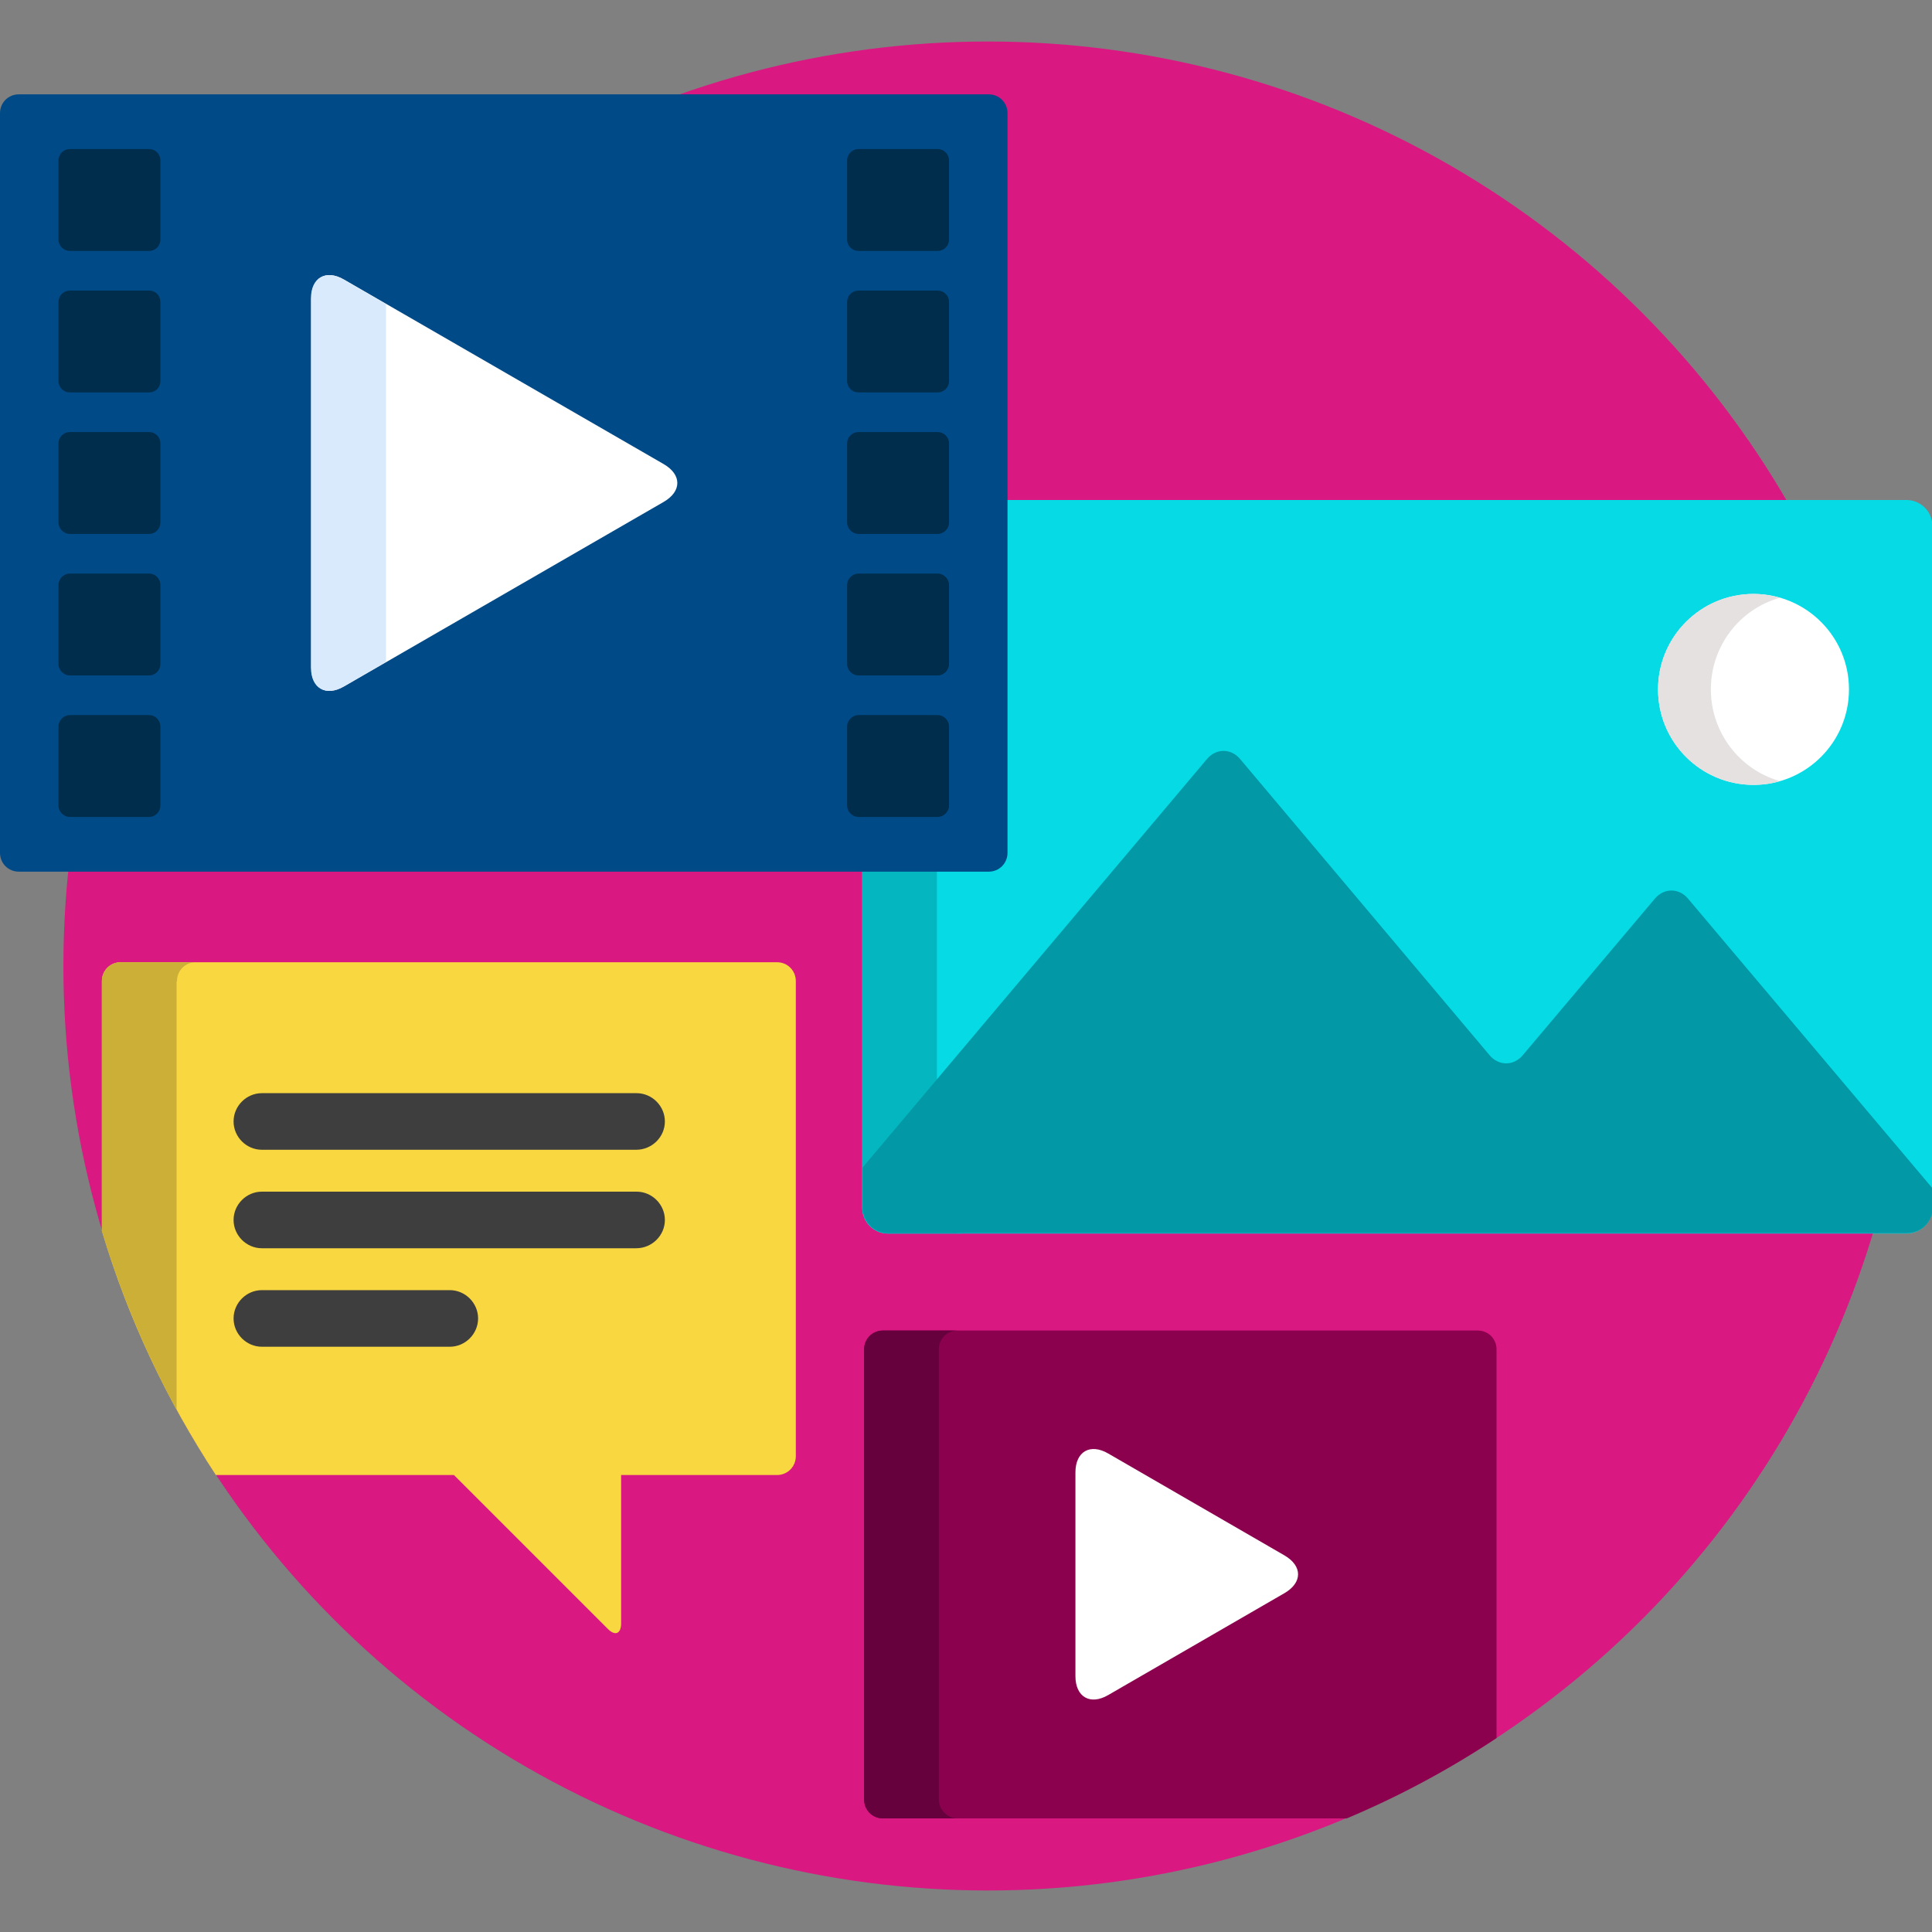
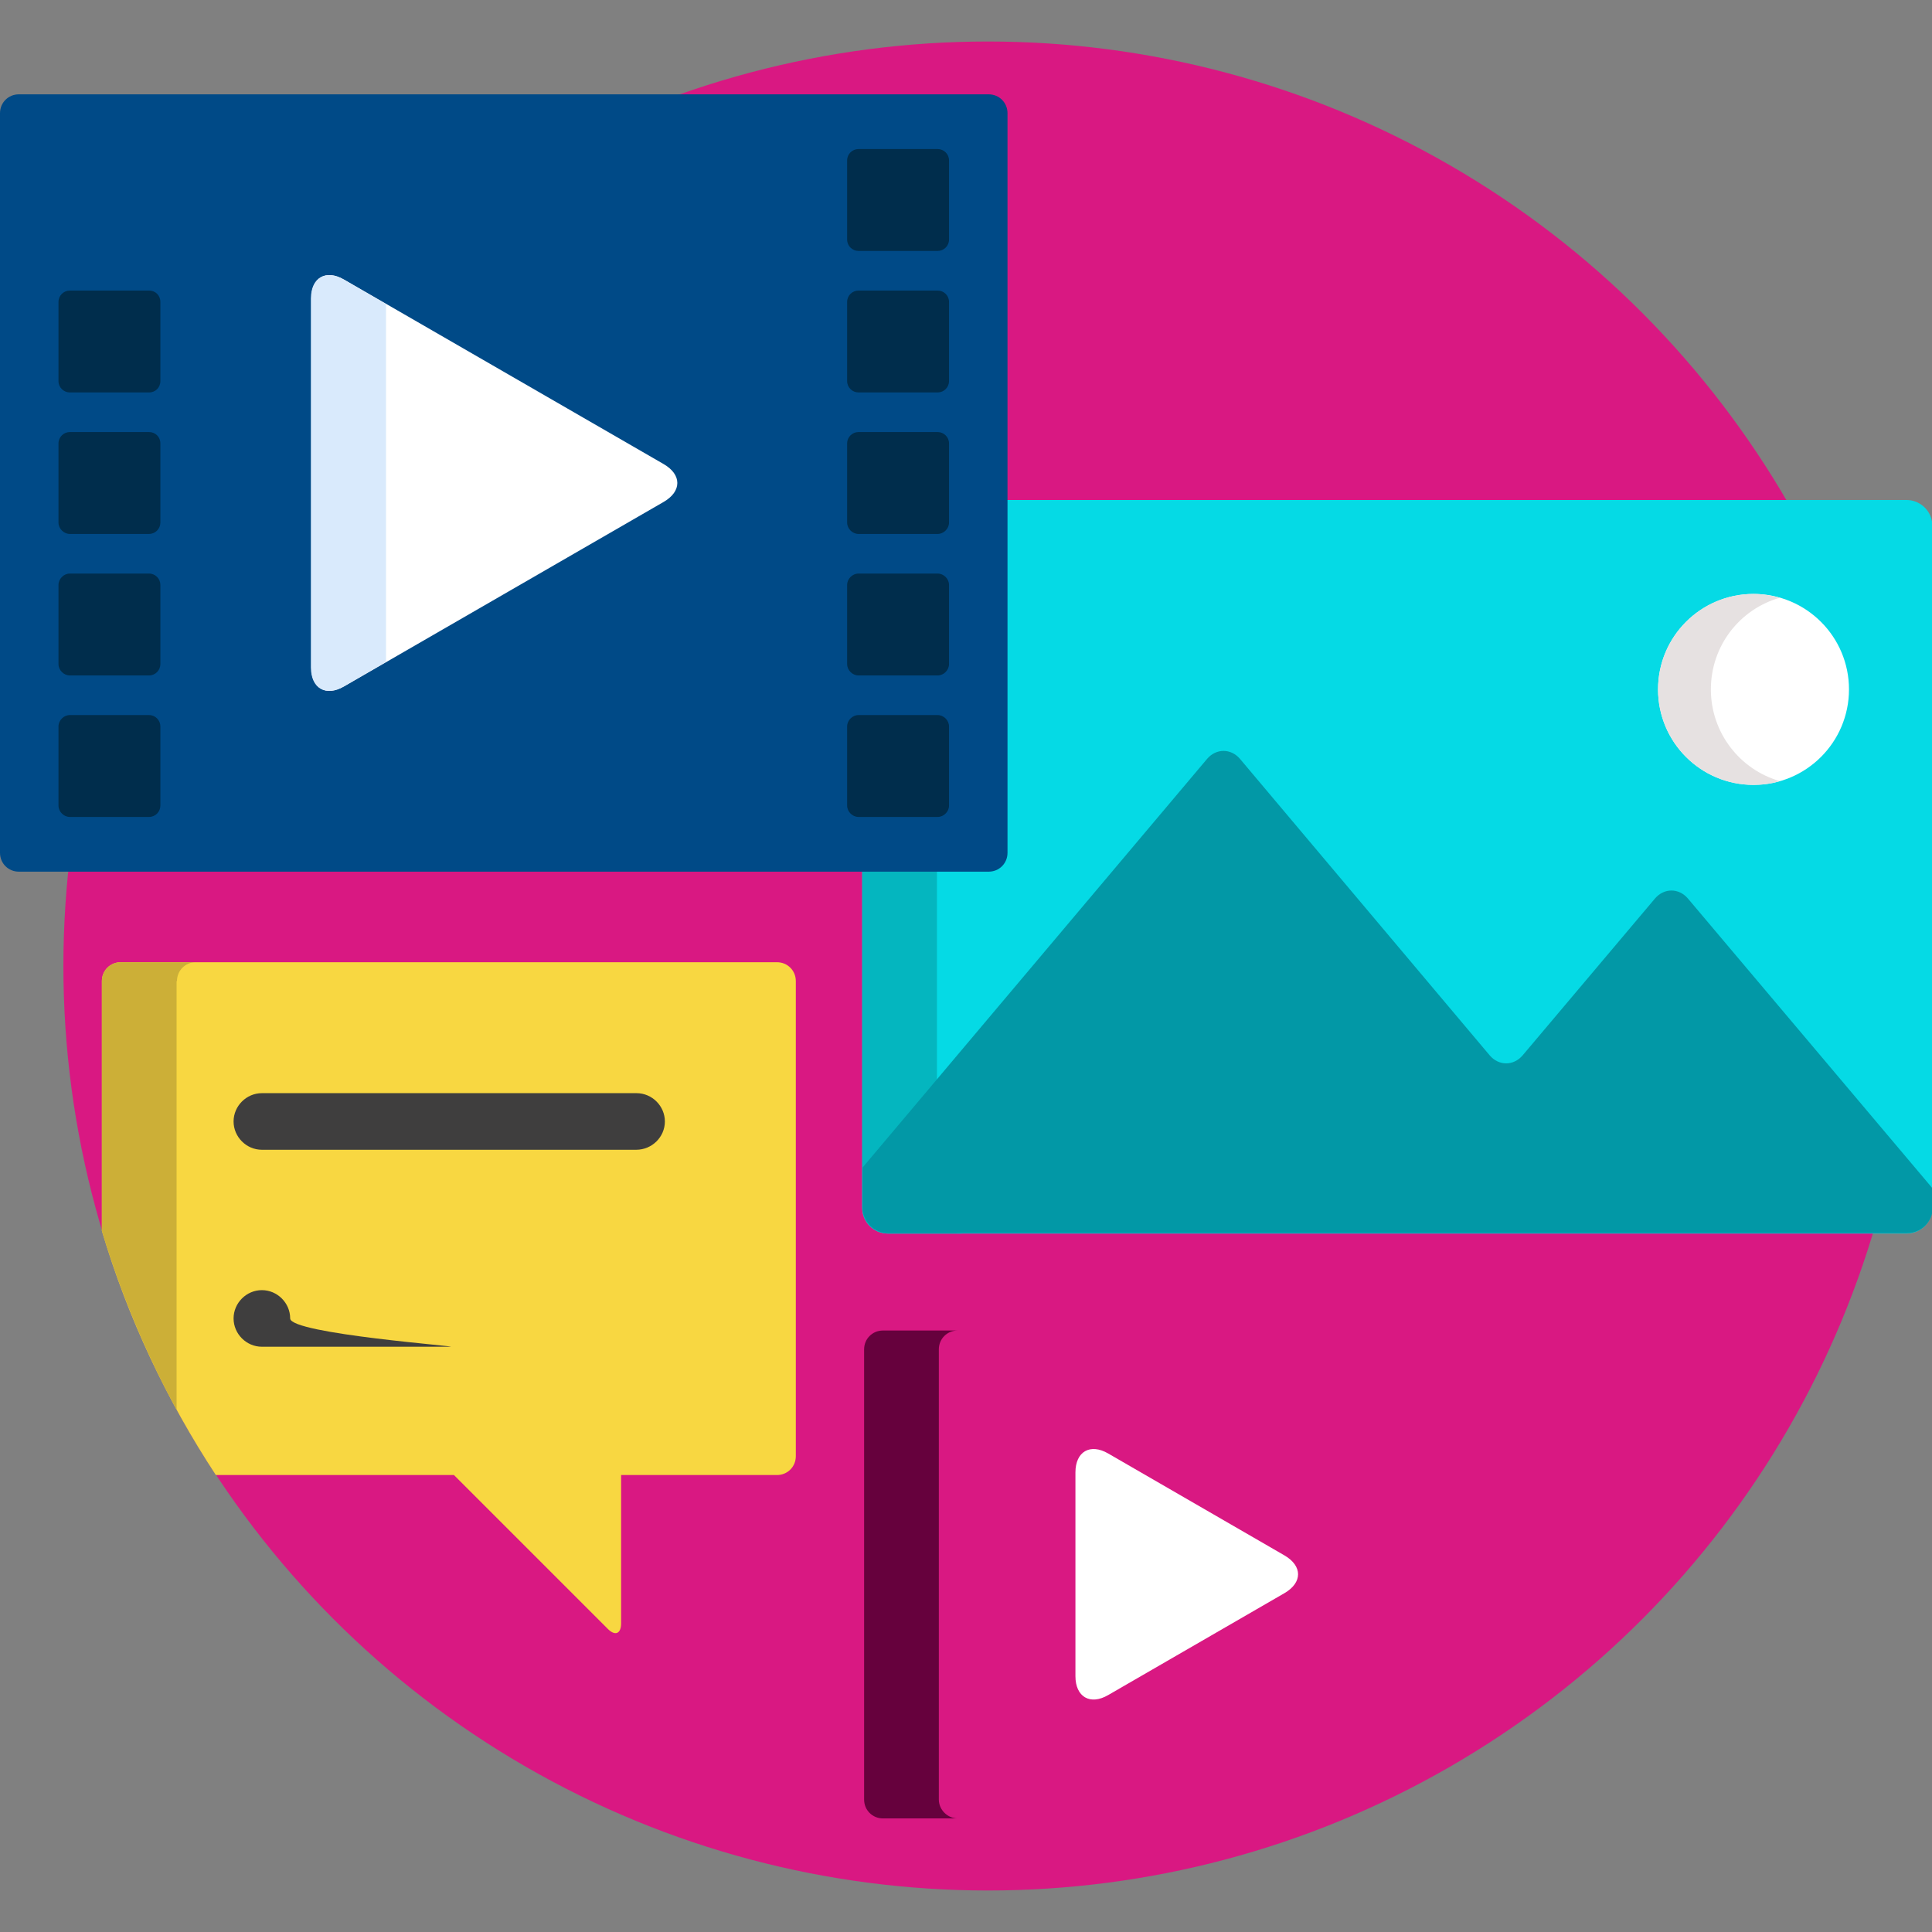
<svg xmlns="http://www.w3.org/2000/svg" version="1.1" id="Capa_1" x="0px" y="0px" viewBox="0 0 512 512" style="enable-background:new 0 0 512 512;" xml:space="preserve">
  <rect x="0" y="0" width="512" height="512" fill="#808080" stroke="none" />
  <style type="text/css">
	.st0{fill:#D91882;}
	.st1{fill:#05DAE5;}
	.st2{fill:#04B6BF;}
	.st3{fill:#0298A6;}
	.st4{fill:#FFFFFF;}
	.st5{fill:#E6E1E1;}
	.st6{fill:#004A87;}
	.st7{fill:#D9EAFC;}
	.st8{fill:#002D4C;}
	.st9{fill:#F8D741;}
	.st10{fill:#CCAF37;}
	.st11{fill:#3F3E3E;}
	.st12{fill:#8C014E;}
	.st13{fill:#66013D;}
</style>
  <circle class="st0" cx="261.8" cy="256" r="245" />
  <path class="st1" d="M505.2,132.5H266V225c0,2.8-2.2,5-5,5h-32.5v90.1c0,3.7,3,6.8,6.8,6.8h270c3.7,0,6.8-3,6.8-6.8V139.2  C512,135.5,509,132.5,505.2,132.5z" />
  <path class="st2" d="M248.3,320.1V230h-19.8v90.1c0,3.7,3,6.8,6.8,6.8h19.8C251.4,326.9,248.3,323.8,248.3,320.1z" />
  <path class="st3" d="M447.3,238.1c-2.4-2.8-6.3-2.8-8.7,0l-35.1,41.6c-2.4,2.8-6.3,2.8-8.7,0l-66.2-78.6c-2.4-2.8-6.3-2.8-8.7,0  l-91.3,108.3v10.6c0,3.7,3,6.8,6.8,6.8h270c3.7,0,6.8-3,6.8-6.8V315L447.3,238.1z" />
  <circle class="st4" cx="464.7" cy="182.7" r="25.3" />
  <path class="st5" d="M453.4,182.7c0-11.6,7.7-21.3,18.3-24.3c-2.2-0.6-4.6-1-7-1c-14,0-25.3,11.3-25.3,25.3s11.3,25.3,25.3,25.3  c2.4,0,4.8-0.3,7-1C461.1,204,453.4,194.2,453.4,182.7z" />
  <path class="st6" d="M267,226c0,2.8-2.2,5-5,5H5c-2.8,0-5-2.2-5-5V30c0-2.8,2.2-5,5-5h257c2.8,0,5,2.2,5,5V226z" />
  <path class="st4" d="M82.5,79.1c0-5.5,3.9-7.8,8.7-5l84.7,48.9c4.8,2.8,4.8,7.2,0,10l-84.7,48.9c-4.8,2.8-8.7,0.5-8.7-5V79.1z" />
  <path class="st7" d="M102.3,80.6l-11.2-6.5c-4.8-2.8-8.7-0.5-8.7,5v97.8c0,5.5,3.9,7.8,8.7,5l11.2-6.5  C102.3,175.5,102.3,80.6,102.3,80.6z" />
  <g>
    <path class="st8" d="M251.5,63.5c0,1.7-1.4,3-3,3h-21c-1.6,0-3-1.3-3-3v-21c0-1.7,1.4-3,3-3h21c1.6,0,3,1.3,3,3L251.5,63.5   L251.5,63.5z" />
    <path class="st8" d="M251.5,101c0,1.7-1.4,3-3,3h-21c-1.6,0-3-1.3-3-3V80c0-1.7,1.4-3,3-3h21c1.6,0,3,1.3,3,3L251.5,101L251.5,101z   " />
    <path class="st8" d="M251.5,138.5c0,1.6-1.4,3-3,3h-21c-1.6,0-3-1.4-3-3v-21c0-1.7,1.4-3,3-3h21c1.6,0,3,1.3,3,3L251.5,138.5   L251.5,138.5z" />
    <path class="st8" d="M251.5,176c0,1.6-1.4,3-3,3h-21c-1.6,0-3-1.4-3-3v-21c0-1.6,1.4-3,3-3h21c1.6,0,3,1.4,3,3L251.5,176L251.5,176   z" />
    <path class="st8" d="M251.5,213.5c0,1.6-1.4,3-3,3h-21c-1.6,0-3-1.4-3-3v-21c0-1.6,1.4-3,3-3h21c1.6,0,3,1.4,3,3L251.5,213.5   L251.5,213.5z" />
-     <path class="st8" d="M42.5,63.5c0,1.7-1.3,3-3,3h-21c-1.6,0-3-1.3-3-3v-21c0-1.7,1.4-3,3-3h21c1.7,0,3,1.3,3,3V63.5z" />
    <path class="st8" d="M42.5,101c0,1.7-1.3,3-3,3h-21c-1.6,0-3-1.3-3-3V80c0-1.7,1.4-3,3-3h21c1.7,0,3,1.3,3,3V101z" />
    <path class="st8" d="M42.5,138.5c0,1.6-1.3,3-3,3h-21c-1.6,0-3-1.4-3-3v-21c0-1.7,1.4-3,3-3h21c1.7,0,3,1.3,3,3V138.5z" />
    <path class="st8" d="M42.5,176c0,1.6-1.3,3-3,3h-21c-1.6,0-3-1.4-3-3v-21c0-1.6,1.4-3,3-3h21c1.7,0,3,1.4,3,3V176z" />
    <path class="st8" d="M42.5,213.5c0,1.6-1.3,3-3,3h-21c-1.6,0-3-1.4-3-3v-21c0-1.6,1.4-3,3-3h21c1.7,0,3,1.4,3,3V213.5z" />
  </g>
  <path class="st9" d="M205.9,255H32c-2.8,0-5,2.2-5,5v66.2c6.9,23.2,17.2,44.9,30.2,64.7h63.1l40.8,40.8c1.9,1.9,3.5,1.3,3.5-1.5  v-39.3h41.3c2.8,0,5-2.2,5-5V260C210.9,257.2,208.7,255,205.9,255z" />
  <path class="st10" d="M46.9,260c0-2.8,2.2-5,5-5H32c-2.8,0-5,2.2-5,5v66.2c5,16.6,11.7,32.5,19.8,47.4V260z" />
  <g>
    <path class="st11" d="M168.6,304.7H69.4c-4.1,0-7.5-3.4-7.5-7.5s3.4-7.5,7.5-7.5h99.3c4.1,0,7.5,3.4,7.5,7.5   S172.8,304.7,168.6,304.7z" />
-     <path class="st11" d="M168.6,330.8H69.4c-4.1,0-7.5-3.4-7.5-7.5s3.4-7.5,7.5-7.5h99.3c4.1,0,7.5,3.4,7.5,7.5   S172.8,330.8,168.6,330.8z" />
-     <path class="st11" d="M119.2,356.9H69.4c-4.1,0-7.5-3.4-7.5-7.5s3.4-7.5,7.5-7.5h49.8c4.1,0,7.5,3.4,7.5,7.5   S123.3,356.9,119.2,356.9z" />
+     <path class="st11" d="M119.2,356.9H69.4c-4.1,0-7.5-3.4-7.5-7.5s3.4-7.5,7.5-7.5c4.1,0,7.5,3.4,7.5,7.5   S123.3,356.9,119.2,356.9z" />
  </g>
-   <path class="st12" d="M391.6,352.6H234c-2.8,0-5,2.2-5,5v119.3c0,2.8,2.2,5,5,5h122.9c14-5.9,27.2-13,39.7-21.3v-103  C396.6,354.8,394.4,352.6,391.6,352.6z" />
  <path class="st13" d="M248.8,476.9V357.6c0-2.8,2.2-5,5-5H234c-2.8,0-5,2.2-5,5v119.3c0,2.8,2.2,5,5,5h19.8  C251.1,481.9,248.8,479.6,248.8,476.9z" />
  <path class="st4" d="M285,390.2c0-5.5,3.9-7.8,8.7-5l46.7,27c4.8,2.8,4.8,7.2,0,10l-46.7,27c-4.8,2.8-8.7,0.5-8.7-5V390.2z" />
</svg>